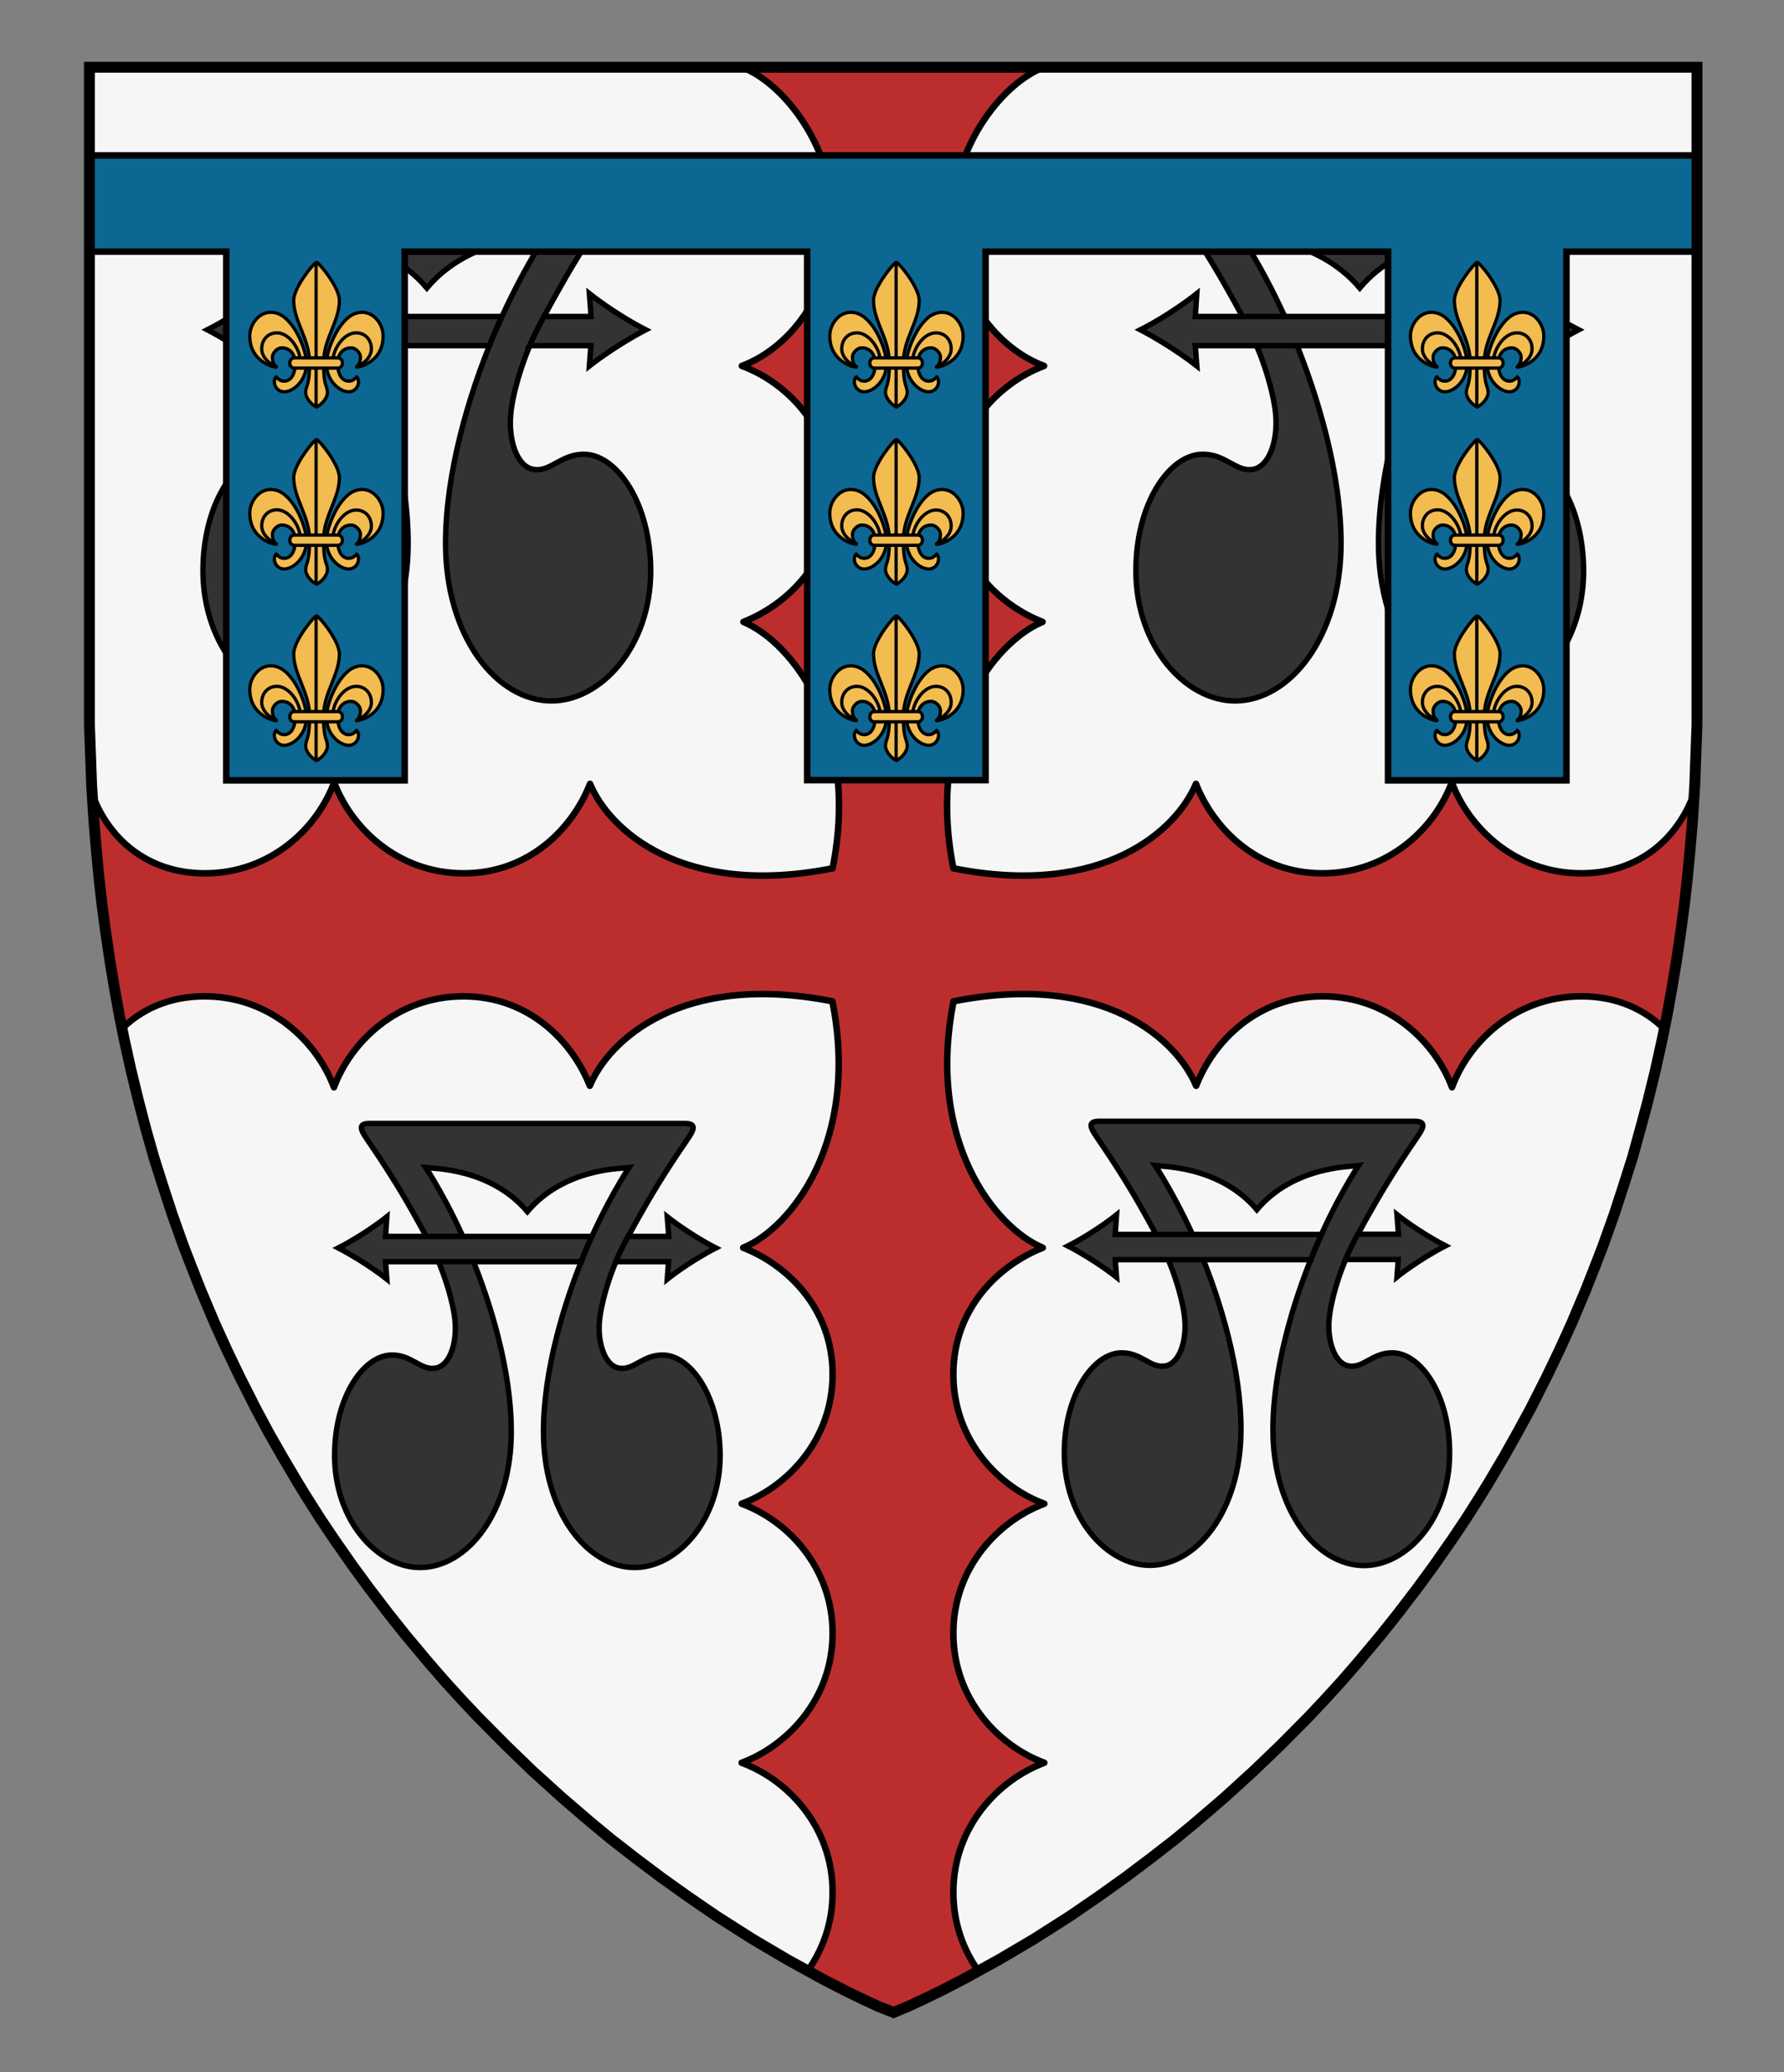
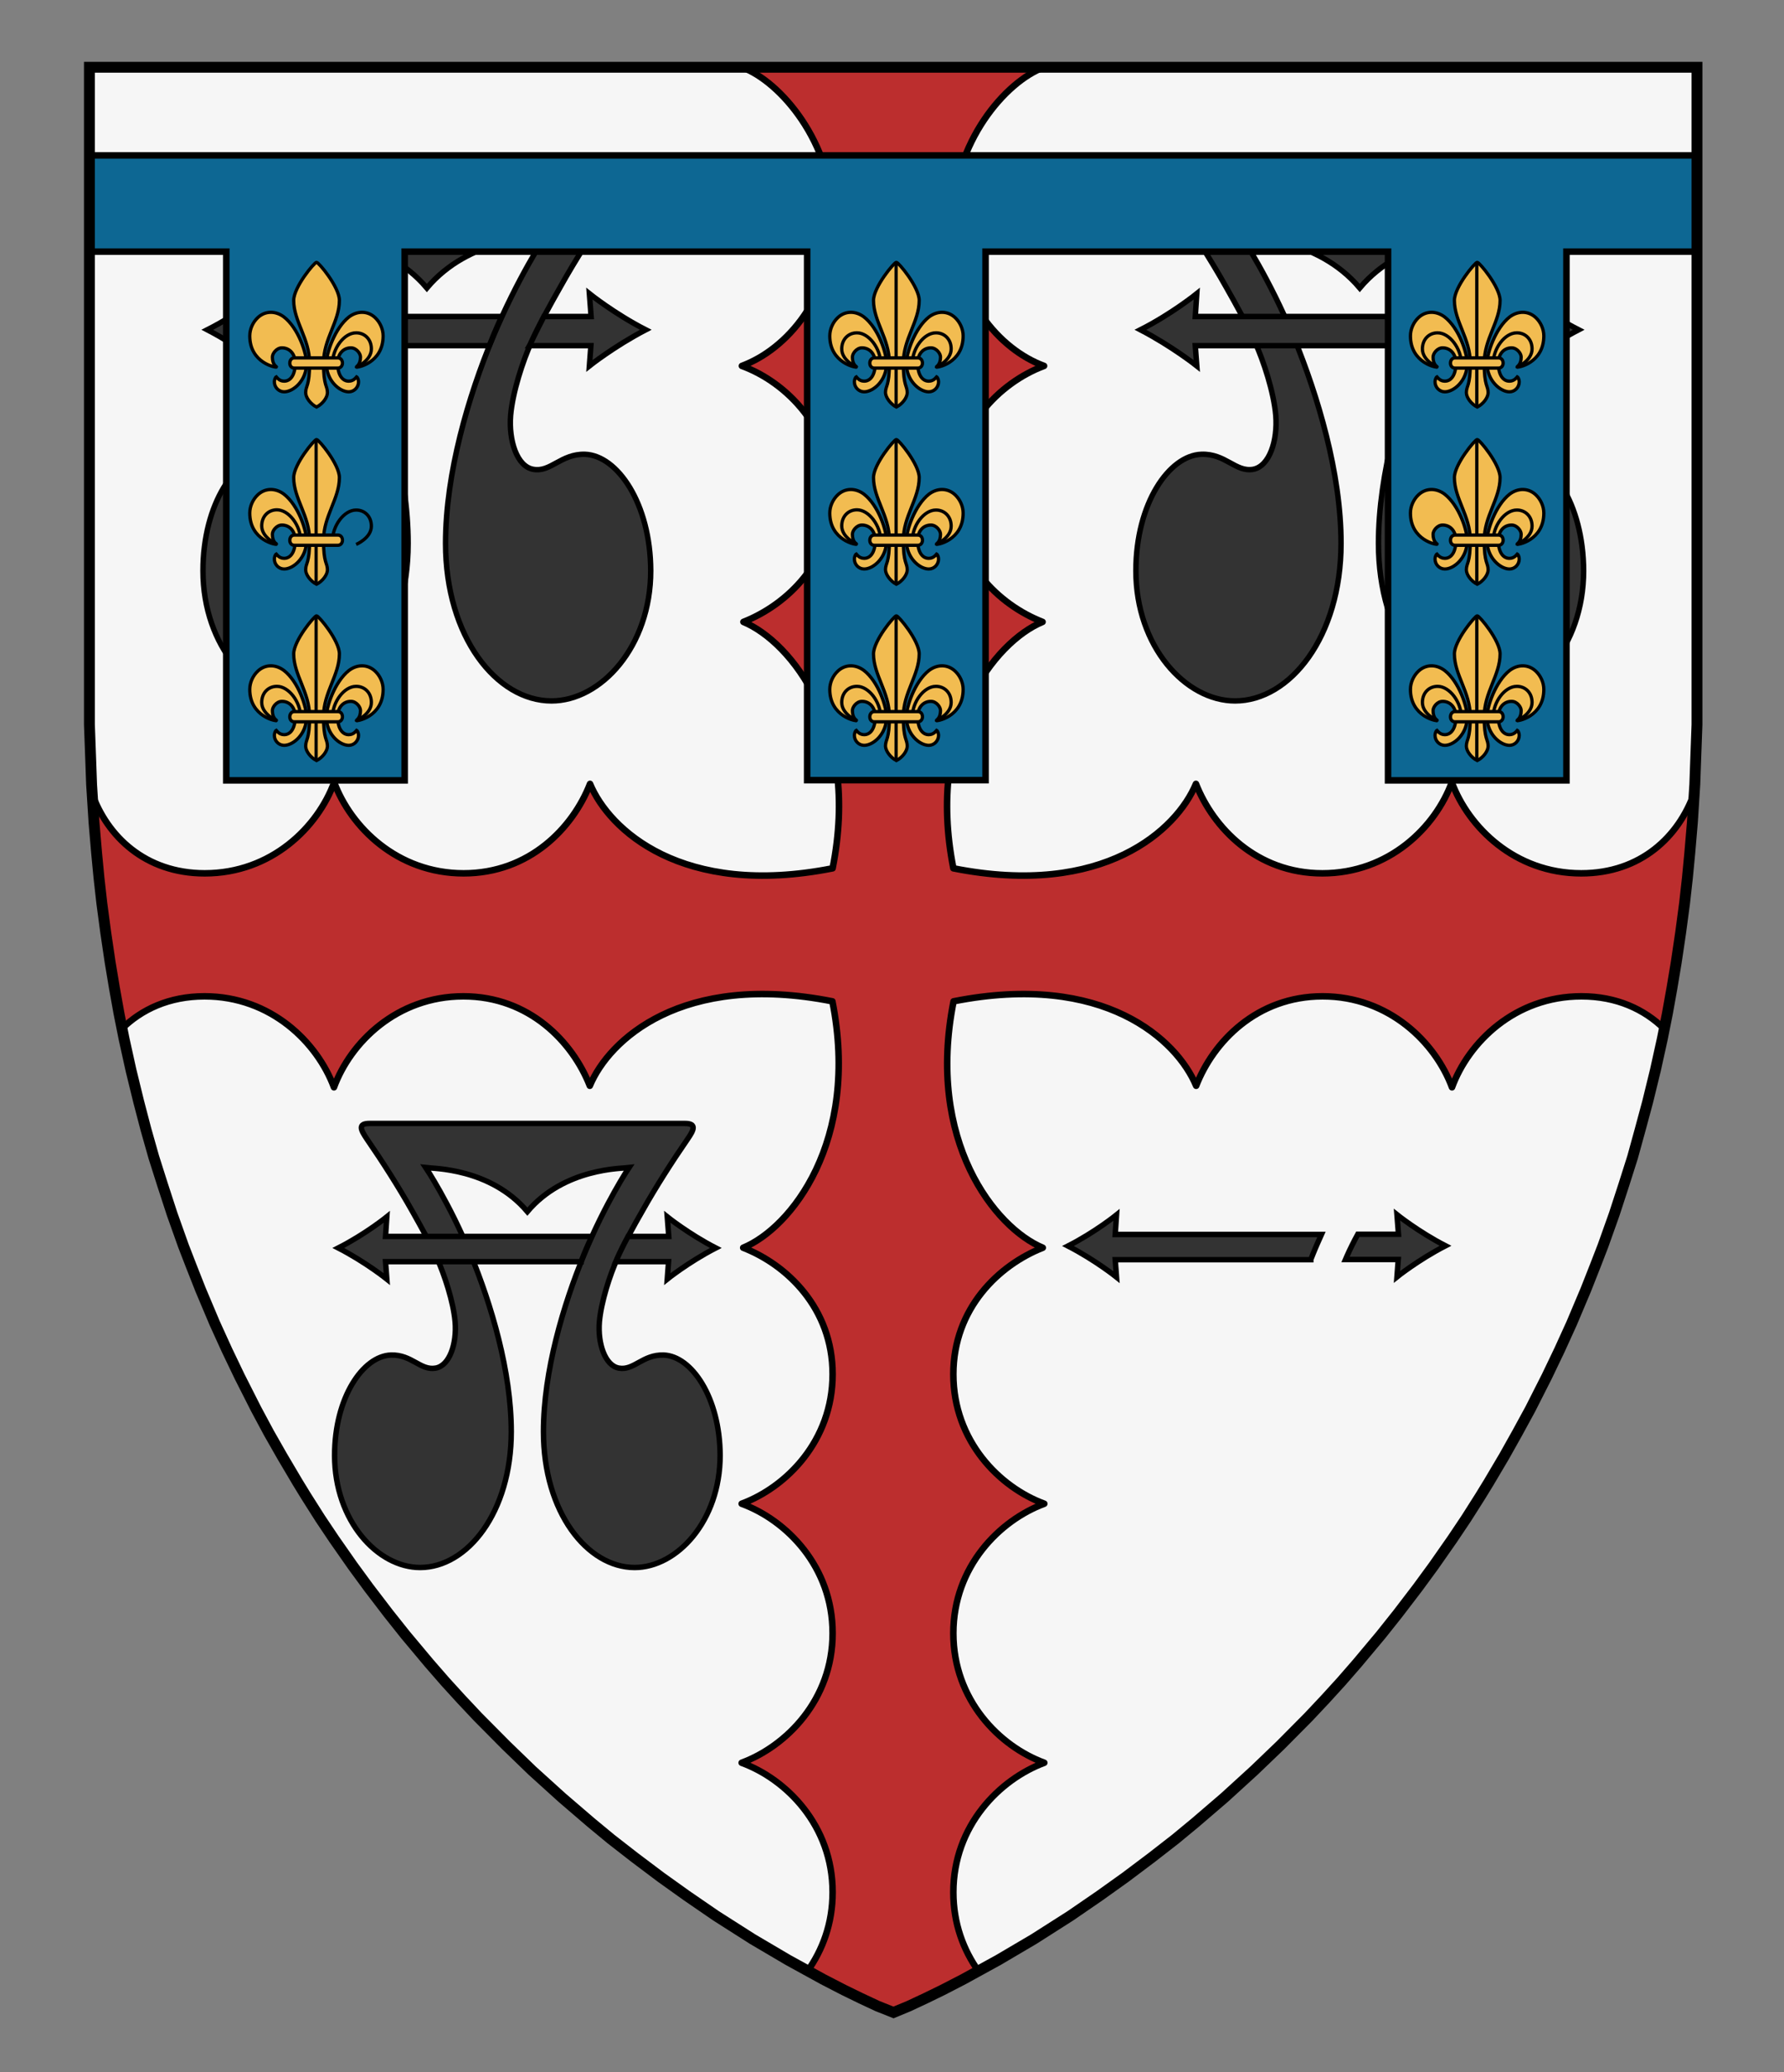
<svg xmlns="http://www.w3.org/2000/svg" xmlns:ns1="http://sodipodi.sourceforge.net/DTD/sodipodi-0.dtd" xmlns:ns2="http://www.inkscape.org/namespaces/inkscape" version="1.1" id="Layer_1" ns1:docname="1a.svg" ns2:version="0.92.2 (5c3e80d, 2017-08-06)" x="0px" y="0px" width="820px" height="952px" viewBox="0 0 820 952" enable-background="new 0 0 820 952" xml:space="preserve">
  <rect x="0" y="0" width="820" height="952" fill="#808080" stroke="none" />
  <ns1:namedview ns2:cy="476" ns2:cx="410" ns2:zoom="0.24789916" showgrid="false" guidetolerance="10" gridtolerance="10" objecttolerance="10" borderopacity="1" pagecolor="#ffffff" bordercolor="#666666" id="namedview15" ns2:current-layer="Layer_1" ns2:window-maximized="0" ns2:window-y="0" ns2:window-x="0" ns2:window-height="480" ns2:window-width="640" ns2:pageshadow="2" ns2:pageopacity="0">
	</ns1:namedview>
  <g id="g817">
    <g id="Layer_1-0" transform="translate(539,-65)">
      <path id="path2" ns2:connector-curvature="0" fill="#F6F6F6" d="M240.7,95.9c0,0,0,270.8,0,286.7    c0,463.8-369.3,606.9-369.3,606.9s-368.7-143.1-368.7-606.9c0-15.9,0-286.7,0-286.7H240.7z" />
    </g>
    <path id="path7" ns2:connector-curvature="0" fill="#BC2E2E" stroke="#000000" stroke-width="3" stroke-linejoin="round" stroke-miterlimit="10" d="   M382.8,100.6c0,36-21.3,59.9-41.8,67.5c20.5,7.5,41.8,28.8,41.8,59.5c0,30.3-21,50.2-41.1,58.1c21.899,9.1,53.8,49,41,113.2   c-69.2,13.699-102.8-17.8-111.5-38.8c-7.8,20.1-27.8,41.1-58.1,41.1c-30.6,0-51.9-21.3-59.5-41.8c-7.5,20.5-28.8,41.8-59.5,41.8   c-27.4,0-44.9-17.1-51.9-36.9l0.9,13.4l1.1,14.1l1.1,11.5l1.3,11.601l1.8,13.5l2,13.5l2,12l2.1,11.699l1.4,7.101   c9.1-9,21.9-15,38.1-15c30.6,0,51.9,21.3,59.5,41.8c7.5-20.5,28.8-41.8,59.5-41.8c30.3,0,50.2,21,58.1,41.1   c8.7-21,42.3-52.5,111.5-38.8c12.7,64.3-19.1,104.2-41,113.2C361.7,581,382.7,601,382.7,631.3c0,30.601-21.3,51.9-41.8,59.5   c20.5,7.5,41.8,28.8,41.8,59.5c0,30.601-21.3,51.9-41.8,59.5c20.5,7.5,41.8,28.8,41.8,59.5c0,14.3-4.601,26.5-11.601,36.3l7.2,4   l9.5,4.9l7.8,3.8l7.7,3.5l7.3,2.9l7-2.9l7.7-3.5l7.8-3.8l9.5-4.9l7.2-4c-7-9.8-11.6-22-11.6-36.3c0-30.6,21.3-51.899,41.8-59.5   c-20.5-7.5-41.8-28.8-41.8-59.5c0-30.6,21.3-51.899,41.8-59.5c-20.5-7.5-41.8-28.8-41.8-59.5c0-30.3,21-50.2,41.1-58.1   c-21.899-9.101-53.8-49-41-113.2c69.2-13.7,102.8,17.8,111.5,38.8c7.8-20.1,27.8-41.1,58.101-41.1c30.6,0,51.899,21.3,59.5,41.8   c7.5-20.5,28.8-41.8,59.5-41.8c16.199,0,29,6,38.1,15l1.4-7.101l2.1-11.699l2-12l2-13.5l1.8-13.5l1.3-11.601l1.101-11.5l1.1-14.1   l0.9-13.4c-7,19.8-24.4,36.9-51.9,36.9c-30.6,0-51.9-21.3-59.5-41.8c-7.5,20.5-28.8,41.8-59.5,41.8c-30.3,0-50.2-21-58.1-41.1   c-8.7,21-42.3,52.5-111.5,38.8c-12.7-64.3,19.1-104.2,41-113.2c-20.101-7.8-41.101-27.8-41.101-58.1c0-30.6,21.3-51.9,41.8-59.5   c-20.5-7.5-41.8-31.5-41.8-67.5c0-35,24-63.2,41.8-69.7H341C358.8,37.4,382.8,65.7,382.8,100.6z" />
    <g id="g17" transform="translate(539,-65)">
      <path id="path9" ns2:connector-curvature="0" fill="#333333" stroke="#000000" stroke-width="2.5" stroke-miterlimit="10" d="    M158.7,273.7c-11.101-0.3-15.8,8.4-23.8,6.9c-7.5-1.3-11.301-13.2-10.4-24.7c0.9-10.8,5.7-25.3,9.5-33.6c4-8.9,8.5-16.9,13.3-25.4    c7.3-13.1,15.8-26.2,24.3-38.5c3.4-4.9,4.9-8.2-1.5-8.2H1.8c-6.3,0-4.8,3.3-1.5,8.2c8.5,12.4,17,25.5,24.3,38.5    c4.801,8.5,9.301,16.5,13.301,25.4c3.8,8.3,8.6,22.8,9.5,33.6c0.899,11.5-2.9,23.3-10.4,24.7c-8.1,1.4-12.7-7.3-23.8-6.9    C-1.6,274.2-16.9,296.2-16.9,327.2C-16.9,362.1,6,387,28.7,387c25.2,0,48.7-29.4,48.7-72.4c0-32.3-10.7-67.8-21.601-94.3    c-11.5-27.8-24.1-46.5-24.1-46.5c3.6,0.5,34.5,0.1,54.3,23.5c19.7-23.4,50.7-23,54.3-23.5c0,0-12.5,18.7-24.1,46.5    c-11,26.5-21.601,62-21.601,94.3c0,43,23.5,72.4,48.7,72.4c22.7,0,45.601-24.9,45.601-59.8C188.8,296.2,173.5,274.2,158.7,273.7    L158.7,273.7z" />
      <path id="path11" ns2:connector-curvature="0" fill="#333333" stroke="#000000" stroke-width="2.5" stroke-miterlimit="10" d="    M161.5,210.4h-21.7c-2,3.9-4,7.8-5.899,11.9c-0.2,0.5-0.4,1-0.7,1.5h28.2l-0.7,9.3c0,0,11.3-9,25.899-16.6    c-14.3-7.3-25.899-16.6-25.899-16.6L161.5,210.4z" />
      <g id="g15">
        <path id="path13" ns2:connector-curvature="0" fill="#333333" stroke="#000000" stroke-width="2.5" stroke-miterlimit="10" d="     M114.7,223.8c0.5-1.2,0.899-2.4,1.399-3.5c1.4-3.5,2.9-6.8,4.301-9.9h-110l0.699-10.5c0,0-11.5,9.3-25.899,16.6     c14.6,7.6,25.899,16.6,25.899,16.6l-0.699-9.3H114.7z" />
      </g>
    </g>
    <g id="g27" transform="translate(539,-65)">
-       <path id="path19" ns2:connector-curvature="0" fill="#333333" stroke="#000000" stroke-width="2.5" stroke-miterlimit="10" d="    M101.4,686.5c-9.601-0.3-13.601,7.2-20.5,6c-6.4-1.1-9.801-11.3-9-21.2c0.8-9.3,4.899-21.8,8.199-29    c3.5-7.7,7.301-14.6,11.5-21.899c6.301-11.2,13.601-22.601,20.9-33.2c2.9-4.2,4.2-7.101-1.3-7.101H-33.7    c-5.5,0-4.2,2.801-1.3,7.101c7.3,10.6,14.6,22,20.9,33.2c4.1,7.3,8,14.199,11.5,21.899C0.6,649.5,4.8,661.9,5.6,671.3    c0.801,9.9-2.5,20.101-9,21.2c-7,1.2-10.899-6.3-20.5-6c-12.8,0.4-25.899,19.4-25.899,46.1c0,30.101,19.8,51.5,39.3,51.5    c21.7,0,41.9-25.3,41.9-62.399c0-27.8-9.2-58.4-18.601-81.2c-10-23.9-20.8-40-20.8-40c3.1,0.4,29.7,0.1,46.7,20.2    c17-20.101,43.6-19.8,46.7-20.2c0,0-10.801,16.1-20.7,40.1C55.3,663.4,46.1,694,46.1,721.8c0,37.101,20.2,62.4,41.9,62.4    c19.5,0,39.3-21.4,39.3-51.5C127.4,705.9,114.2,686.9,101.4,686.5L101.4,686.5z" />
      <path id="path21" ns2:connector-curvature="0" fill="#333333" stroke="#000000" stroke-width="2.5" stroke-miterlimit="10" d="    M103.8,632H85.1c-1.8,3.3-3.5,6.7-5.1,10.3c-0.2,0.4-0.4,0.8-0.6,1.3h24.3l-0.601,8c0,0,9.7-7.8,22.301-14.3    C113.1,631,103.1,623,103.1,623L103.8,632z" />
      <g id="g25">
        <path id="path23" ns2:connector-curvature="0" fill="#333333" stroke="#000000" stroke-width="2.5" stroke-miterlimit="10" d="     M63.5,643.6c0.4-1,0.8-2,1.2-3c1.2-3,2.5-5.8,3.7-8.5H-26.4l0.601-9c0,0-9.9,8-22.3,14.301c12.6,6.5,22.3,14.3,22.3,14.3     l-0.601-8h89.9V643.6z" />
      </g>
    </g>
    <g id="g37" transform="translate(539,-65)">
      <path id="path29" ns2:connector-curvature="0" fill="#333333" stroke="#000000" stroke-width="2.5" stroke-miterlimit="10" d="    M-270.1,273.7c-11.1-0.3-15.8,8.4-23.8,6.9c-7.5-1.3-11.3-13.2-10.4-24.7c0.9-10.8,5.7-25.3,9.5-33.6c4-8.9,8.5-16.9,13.3-25.4    c7.3-13.1,15.8-26.2,24.3-38.5c3.4-4.9,4.9-8.2-1.5-8.2H-427c-6.3,0-4.8,3.3-1.5,8.2c8.5,12.4,17,25.5,24.3,38.5    c4.8,8.5,9.3,16.5,13.3,25.4c3.8,8.3,8.6,22.8,9.5,33.6c0.9,11.5-2.9,23.3-10.4,24.7c-8.1,1.4-12.7-7.3-23.8-6.9    c-14.8,0.5-30.1,22.5-30.1,53.5c0,34.9,22.9,59.8,45.6,59.8c25.2,0,48.7-29.4,48.7-72.4c0-32.3-10.7-67.8-21.6-94.3    c-11.5-27.8-24.1-46.5-24.1-46.5c3.6,0.5,34.5,0.1,54.3,23.5c19.7-23.4,50.7-23,54.3-23.5c0,0-12.5,18.7-24.1,46.5    c-11,26.5-21.6,62-21.6,94.3c0,43,23.5,72.4,48.7,72.4c22.7,0,45.6-24.9,45.6-59.8C-240,296.2-255.3,274.2-270.1,273.7    L-270.1,273.7z" />
      <path id="path31" ns2:connector-curvature="0" fill="#333333" stroke="#000000" stroke-width="2.5" stroke-miterlimit="10" d="    M-267.3,210.4H-289c-2,3.9-4,7.8-5.9,11.9c-0.2,0.5-0.4,1-0.7,1.5h28.2l-0.7,9.3c0,0,11.3-9,25.9-16.6    c-14.3-7.3-25.9-16.6-25.9-16.6L-267.3,210.4z" />
      <g id="g35">
        <path id="path33" ns2:connector-curvature="0" fill="#333333" stroke="#000000" stroke-width="2.5" stroke-miterlimit="10" d="     M-314.1,223.8c0.5-1.2,0.9-2.4,1.4-3.5c1.4-3.5,2.9-6.8,4.3-9.9h-110.1l0.7-10.5c0,0-11.5,9.3-25.9,16.6     c14.6,7.6,25.9,16.6,25.9,16.6l-0.7-9.3H-314.1z" />
      </g>
    </g>
    <g id="g47" transform="translate(539,-65)">
      <path id="path39" ns2:connector-curvature="0" fill="#333333" stroke="#000000" stroke-width="2.5" stroke-miterlimit="10" d="    M-234,687.5c-9.6-0.3-13.6,7.2-20.5,6c-6.4-1.1-9.8-11.3-9-21.2c0.8-9.3,4.9-21.8,8.2-29c3.5-7.7,7.3-14.6,11.5-21.899    c6.3-11.2,13.6-22.601,20.899-33.2c2.9-4.2,4.2-7.101-1.3-7.101h-144.9c-5.5,0-4.2,2.801-1.3,7.101c7.3,10.6,14.6,22,20.9,33.2    c4.1,7.3,8,14.199,11.5,21.899c3.2,7.2,7.4,19.601,8.2,29c0.8,9.9-2.5,20.101-9,21.2c-7,1.2-10.9-6.3-20.5-6    c-12.8,0.4-25.9,19.4-25.9,46.1c0,30.101,19.8,51.5,39.3,51.5c21.7,0,41.9-25.3,41.9-62.399c0-27.8-9.2-58.4-18.6-81.2    c-9.9-24-20.7-40.1-20.7-40.1c3.1,0.399,29.7,0.1,46.7,20.199c17-20.1,43.6-19.8,46.7-20.199c0,0-10.8,16.1-20.7,40.1    c-9.4,22.8-18.6,53.4-18.6,81.2c0,37.1,20.2,62.399,41.9,62.399c19.5,0,39.3-21.399,39.3-51.5C-208.1,706.9-221.2,687.9-234,687.5    z" />
      <path id="path41" ns2:connector-curvature="0" fill="#333333" stroke="#000000" stroke-width="2.5" stroke-miterlimit="10" d="    M-231.6,633h-18.7c-1.8,3.3-3.5,6.7-5.1,10.3c-0.2,0.4-0.4,0.8-0.6,1.3h24.3l-0.6,8c0,0,9.7-7.8,22.3-14.3    c-12.3-6.3-22.3-14.3-22.3-14.3L-231.6,633z" />
      <g id="g45">
        <path id="path43" ns2:connector-curvature="0" fill="#333333" stroke="#000000" stroke-width="2.5" stroke-miterlimit="10" d="     M-271.9,644.5c0.4-1,0.8-2,1.2-3c1.2-3,2.5-5.8,3.7-8.5h-94.8l0.6-9c0,0-9.9,8-22.3,14.3c12.6,6.5,22.3,14.3,22.3,14.3l-0.6-8     h89.9V644.5z" />
      </g>
    </g>
    <polygon id="polygon49" fill="#0D6793" stroke="#000000" stroke-width="3" stroke-miterlimit="10" points="638,115.6 638,358.5    720,358.5 720,115.6 780,115.6 780,71.4 41.1,71.4 41.1,115.6 104,115.6 104,358.5 186,358.5 186,115.6 371,115.6 371,358.4    453,358.4 453,115.6  " />
    <g id="g125" transform="translate(539,-65)">
      <polygon id="polygon123" fill="none" stroke="#000000" stroke-width="5" stroke-miterlimit="10" points="-9.6,918.3 1.2,909.9     10.4,902.3 23.8,890.8 37.4,878.4 49.5,866.8 62.4,853.8 70.3,845.4 77.5,837.5 84.9,829 95.7,816.1 103.5,806.3 112.6,794.4     120,784.3 128.6,772 134.9,762.6 141.5,752.2 145.3,746 152.4,734 158.4,723.3 164.4,712.3 172,697.3 177.8,685.2 183.4,672.9     189.9,657.5 194.2,646.6 197.8,637.3 203,622.7 207.4,609.2 211.4,596.6 214.9,583.9 218.3,571.3 221.9,556.6 225.1,542.1     227.4,530.6 229.5,518.9 231.5,506.9 233.5,493.4 235.3,479.9 236.6,468.3 237.7,456.8 238.9,442.7 240,425.4 240.4,414.2     241,397.9 241,95.9 -497.9,95.9 -497.9,397.9 -497.3,414.2 -496.9,425.4 -495.8,442.7 -494.6,456.8 -493.5,468.3 -492.2,479.9     -490.4,493.4 -488.4,506.9 -486.4,518.9 -484.3,530.6 -482,542.1 -478.8,556.6 -475.2,571.3 -471.9,583.9 -468.3,596.6     -464.3,609.2 -459.9,622.7 -454.7,637.3 -451.1,646.6 -446.8,657.5 -440.3,672.9 -434.7,685.2 -428.9,697.3 -421.3,712.3     -415.4,723.3 -409.3,734 -402.2,746 -398.4,752.2 -391.8,762.6 -385.5,772 -376.9,784.3 -369.5,794.4 -360.4,806.3 -352.6,816.1     -341.8,829 -334.4,837.5 -327.2,845.4 -319.3,853.8 -306.4,866.8 -294.4,878.4 -280.7,890.8 -267.3,902.3 -258.1,909.9     -247.3,918.3 -235.2,927.4 -223.3,935.9 -209.9,945.1 -193.1,955.8 -176.8,965.4 -160.6,974.3 -151.1,979.2 -143.3,983     -135.6,986.6 -128.3,989.5 -121.3,986.6 -113.6,983 -105.8,979.2 -96.3,974.3 -80.1,965.4 -63.8,955.8 -47,945.1 -33.6,935.9     -21.7,927.4   " />
    </g>
    <g id="g9735" transform="translate(-400,466)">
      <g id="g2847">
        <g id="g2849">
          <path id="path2851" ns2:connector-curvature="0" fill="#F2BC51" stroke="#000000" stroke-width="1.5" stroke-miterlimit="10" d="      M812-279c2.8-1.4,5-4.4,5-6.6c0-3.4-1.8-2.8-1.8-13.6c0-11.2,7.3-19,7.3-28.8c0-6.1-9.5-17.5-10.5-17.5s-10.5,11.4-10.5,17.5      c0,9.7,7.3,17.5,7.3,28.8c0,10.8-1.8,10.3-1.8,13.6C807.1-283.4,809.3-280.4,812-279z" />
          <g id="g2853">
            <g id="g2855">
              <path id="path2857" ns2:connector-curvature="0" fill="#F2BC51" stroke="#000000" stroke-width="1.5" stroke-miterlimit="10" d="        M807.5-299.1c0-4.5-3.7-16.1-10.4-21.3c-4-3-8.8-2.8-12.1,0.4c-2.1,2-3.6,5.1-3.6,8.3c0,12.6,12.3,14.7,12.3,14.3        c0-0.3-1.9-0.9-1.9-4.6c0-1.6,1.9-4.2,4.4-4.2c3.3,0,6.1,2.5,6.1,7.1c0,5.4-2.2,8.2-5.1,8.2c-2.3,0-3.4-1.8-3.601-2        c-0.399,0.2-0.899,1.3-0.899,2.3c0,2.5,2,4.6,4.5,4.6C801.4-286,807.5-291.1,807.5-299.1L807.5-299.1z" />
            </g>
          </g>
          <path id="path2859" ns2:connector-curvature="0" fill="#F2BC51" stroke="#000000" stroke-width="1.5" stroke-miterlimit="10" d="      M826.9-286c2.5,0,4.5-2.1,4.5-4.6c0-1-0.5-2.1-0.9-2.3c-0.2,0.2-1.3,2-3.6,2c-2.9,0-5.101-2.8-5.101-8.2      c0-4.5,2.7-7.1,6.101-7.1c2.5,0,4.399,2.6,4.399,4.2c0,3.6-1.899,4.3-1.899,4.6c0,0.4,12.3-1.6,12.3-14.3      c0-3.2-1.5-6.3-3.601-8.3c-3.3-3.2-8.1-3.4-12.1-0.4c-6.6,5.2-10.4,16.8-10.4,21.3C816.6-291.1,822.7-286,826.9-286z" />
          <g id="g2861">
            <g id="g2863">
              <path id="path2865" ns2:connector-curvature="0" fill="none" stroke="#000000" stroke-width="1.5" stroke-miterlimit="10" d="        M804.8-298.8c0-7.2-5.5-14.3-10.899-14.3c-3.9,0-7,2.9-7,7.4c0,5.5,7,8.4,7,8.4" />
            </g>
            <g id="g2867">
              <path id="path2869" ns2:connector-curvature="0" fill="none" stroke="#000000" stroke-width="1.5" stroke-miterlimit="10" d="        M830.2-297.3c0,0,7-2.9,7-8.4c0-4.5-3.101-7.4-7-7.4c-5.5,0-10.9,7.1-10.9,14.3" />
            </g>
          </g>
          <g id="g2871">
            <g id="g2873">
              <g id="g2875">
                <path id="path2877" ns2:connector-curvature="0" fill="none" stroke="#000000" stroke-width="1.5" stroke-miterlimit="10" d="         M826.5-292.8" />
              </g>
              <line id="line2879" fill="none" stroke="#000000" stroke-width="1.5" stroke-miterlimit="10" x1="811.9" y1="-345.1" x2="811.9" y2="-279.1" />
            </g>
          </g>
          <g id="g2881">
            <g id="g2883">
              <path id="path2885" ns2:connector-curvature="0" fill="#F2BC51" stroke="#000000" stroke-width="1.5" stroke-miterlimit="10" d="        M821.9-301.6h-20c-1.301,0-2.101,1.1-2.101,2.4c0,1.3,0.8,2.3,2.101,2.3h20c1.3,0,2.1-1.1,2.1-2.3        C824-300.5,823.2-301.6,821.9-301.6z" />
            </g>
          </g>
        </g>
        <g id="g2887">
          <path id="path2889" ns2:connector-curvature="0" fill="#F2BC51" stroke="#000000" stroke-width="1.5" stroke-miterlimit="10" d="      M812-197.6c2.8-1.4,5-4.4,5-6.6c0-3.4-1.8-2.8-1.8-13.6c0-11.2,7.3-19,7.3-28.8c0-6.1-9.5-17.5-10.5-17.5s-10.5,11.4-10.5,17.5      c0,9.7,7.3,17.5,7.3,28.8c0,10.8-1.8,10.3-1.8,13.6C807.1-202,809.3-199,812-197.6L812-197.6z" />
          <g id="g2891">
            <g id="g2893">
              <path id="path2895" ns2:connector-curvature="0" fill="#F2BC51" stroke="#000000" stroke-width="1.5" stroke-miterlimit="10" d="        M807.5-217.7c0-4.5-3.7-16.1-10.4-21.3c-4-3-8.8-2.8-12.1,0.4c-2.1,2-3.6,5.1-3.6,8.3c0,12.6,12.3,14.7,12.3,14.3        c0-0.3-1.9-0.9-1.9-4.6c0-1.6,1.9-4.2,4.4-4.2c3.3,0,6.1,2.5,6.1,7.1c0,5.4-2.2,8.2-5.1,8.2c-2.3,0-3.4-1.8-3.601-2        c-0.399,0.2-0.899,1.3-0.899,2.3c0,2.5,2,4.6,4.5,4.6C801.4-204.6,807.5-209.7,807.5-217.7z" />
            </g>
          </g>
          <path id="path2897" ns2:connector-curvature="0" fill="#F2BC51" stroke="#000000" stroke-width="1.5" stroke-miterlimit="10" d="      M826.9-204.6c2.5,0,4.5-2.1,4.5-4.6c0-1-0.5-2.1-0.9-2.3c-0.2,0.2-1.3,2-3.6,2c-2.9,0-5.101-2.8-5.101-8.2      c0-4.5,2.7-7.1,6.101-7.1c2.5,0,4.399,2.6,4.399,4.2c0,3.6-1.899,4.3-1.899,4.6c0,0.4,12.3-1.6,12.3-14.3      c0-3.2-1.5-6.3-3.601-8.3c-3.3-3.2-8.1-3.4-12.1-0.4c-6.6,5.2-10.4,16.8-10.4,21.3C816.6-209.7,822.7-204.6,826.9-204.6z" />
          <g id="g2899">
            <g id="g2901">
              <path id="path2903" ns2:connector-curvature="0" fill="none" stroke="#000000" stroke-width="1.5" stroke-miterlimit="10" d="        M804.8-217.5c0-7.2-5.5-14.3-10.899-14.3c-3.9,0-7,2.9-7,7.4c0,5.5,7,8.4,7,8.4" />
            </g>
            <g id="g2905">
              <path id="path2907" ns2:connector-curvature="0" fill="none" stroke="#000000" stroke-width="1.5" stroke-miterlimit="10" d="        M830.2-215.9c0,0,7-2.9,7-8.4c0-4.5-3.101-7.4-7-7.4c-5.5,0-10.9,7.1-10.9,14.3" />
            </g>
          </g>
          <g id="g2909">
            <g id="g2911">
              <g id="g2913">
                <path id="path2915" ns2:connector-curvature="0" fill="none" stroke="#000000" stroke-width="1.5" stroke-miterlimit="10" d="         M826.5-211.5" />
              </g>
              <line id="line2917" fill="none" stroke="#000000" stroke-width="1.5" stroke-miterlimit="10" x1="811.9" y1="-263.7" x2="811.9" y2="-197.8" />
            </g>
          </g>
          <g id="g2919">
            <g id="g2921">
              <path id="path2923" ns2:connector-curvature="0" fill="#F2BC51" stroke="#000000" stroke-width="1.5" stroke-miterlimit="10" d="        M821.9-220.2h-20c-1.301,0-2.101,1.1-2.101,2.4c0,1.3,0.8,2.3,2.101,2.3h20c1.3,0,2.1-1.1,2.1-2.3        C824-219.2,823.2-220.2,821.9-220.2z" />
            </g>
          </g>
        </g>
        <g id="g2925">
          <path id="path2927" ns2:connector-curvature="0" fill="#F2BC51" stroke="#000000" stroke-width="1.5" stroke-miterlimit="10" d="      M812-116.6c2.8-1.4,5-4.4,5-6.6c0-3.4-1.8-2.8-1.8-13.6c0-11.2,7.3-19,7.3-28.8c0-6.1-9.5-17.5-10.5-17.5s-10.5,11.4-10.5,17.5      c0,9.7,7.3,17.5,7.3,28.8c0,10.8-1.8,10.3-1.8,13.6C807.1-121,809.3-118,812-116.6z" />
          <g id="g2929">
            <g id="g2931">
              <path id="path2933" ns2:connector-curvature="0" fill="#F2BC51" stroke="#000000" stroke-width="1.5" stroke-miterlimit="10" d="        M807.5-136.7c0-4.5-3.7-16.1-10.4-21.3c-4-3-8.8-2.8-12.1,0.4c-2.1,2-3.6,5.1-3.6,8.3c0,12.6,12.3,14.7,12.3,14.3        c0-0.3-1.9-0.9-1.9-4.6c0-1.6,1.9-4.2,4.4-4.2c3.3,0,6.1,2.5,6.1,7.1c0,5.4-2.2,8.2-5.1,8.2c-2.3,0-3.4-1.8-3.601-2        c-0.399,0.2-0.899,1.3-0.899,2.3c0,2.5,2,4.6,4.5,4.6C801.4-123.6,807.5-128.7,807.5-136.7z" />
            </g>
          </g>
          <path id="path2935" ns2:connector-curvature="0" fill="#F2BC51" stroke="#000000" stroke-width="1.5" stroke-miterlimit="10" d="      M826.9-123.6c2.5,0,4.5-2.1,4.5-4.6c0-1-0.5-2.1-0.9-2.3c-0.2,0.2-1.3,2-3.6,2c-2.9,0-5.101-2.8-5.101-8.2      c0-4.5,2.7-7.1,6.101-7.1c2.5,0,4.399,2.6,4.399,4.2c0,3.6-1.899,4.3-1.899,4.6c0,0.4,12.3-1.6,12.3-14.3      c0-3.2-1.5-6.3-3.601-8.3c-3.3-3.2-8.1-3.4-12.1-0.4c-6.6,5.2-10.4,16.8-10.4,21.3C816.6-128.7,822.7-123.6,826.9-123.6z" />
          <g id="g2937">
            <g id="g2939">
              <path id="path2941" ns2:connector-curvature="0" fill="none" stroke="#000000" stroke-width="1.5" stroke-miterlimit="10" d="        M804.8-136.4c0-7.2-5.5-14.3-10.899-14.3c-3.9,0-7,2.9-7,7.4c0,5.5,7,8.4,7,8.4" />
            </g>
            <g id="g2943">
              <path id="path2945" ns2:connector-curvature="0" fill="none" stroke="#000000" stroke-width="1.5" stroke-miterlimit="10" d="        M830.2-134.9c0,0,7-2.9,7-8.4c0-4.5-3.101-7.4-7-7.4c-5.5,0-10.9,7.1-10.9,14.3" />
            </g>
          </g>
          <g id="g2947">
            <g id="g2949">
              <g id="g2951">
                <path id="path2953" ns2:connector-curvature="0" fill="none" stroke="#000000" stroke-width="1.5" stroke-miterlimit="10" d="         M826.5-130.4" />
              </g>
              <line id="line2955" fill="none" stroke="#000000" stroke-width="1.5" stroke-miterlimit="10" x1="811.9" y1="-182.7" x2="811.9" y2="-116.7" />
            </g>
          </g>
          <g id="g2957">
            <g id="g2959">
              <path id="path2961" ns2:connector-curvature="0" fill="#F2BC51" stroke="#000000" stroke-width="1.5" stroke-miterlimit="10" d="        M821.9-139.1h-20c-1.301,0-2.101,1.1-2.101,2.4c0,1.3,0.8,2.3,2.101,2.3h20c1.3,0,2.1-1.1,2.1-2.3        C824-138.1,823.2-139.1,821.9-139.1z" />
            </g>
          </g>
        </g>
      </g>
      <g id="g2963">
        <g id="g2965">
          <path id="path2967" ns2:connector-curvature="0" fill="#F2BC51" stroke="#000000" stroke-width="1.5" stroke-miterlimit="10" d="      M1079-279c2.8-1.4,5-4.4,5-6.6c0-3.4-1.8-2.8-1.8-13.6c0-11.2,7.3-19,7.3-28.8c0-6.1-9.5-17.5-10.5-17.5s-10.5,11.4-10.5,17.5      c0,9.7,7.3,17.5,7.3,28.8c0,10.8-1.8,10.3-1.8,13.6C1074-283.4,1076.2-280.4,1079-279z" />
          <g id="g2969">
            <g id="g2971">
              <path id="path2973" ns2:connector-curvature="0" fill="#F2BC51" stroke="#000000" stroke-width="1.5" stroke-miterlimit="10" d="        M1074.4-299.1c0-4.5-3.7-16.1-10.4-21.3c-4-3-8.8-2.8-12.1,0.4c-2.101,2-3.601,5.1-3.601,8.3c0,12.6,12.3,14.7,12.3,14.3        c0-0.3-1.899-0.9-1.899-4.6c0-1.6,1.899-4.2,4.399-4.2c3.301,0,6.101,2.5,6.101,7.1c0,5.4-2.2,8.2-5.101,8.2        c-2.3,0-3.399-1.8-3.6-2c-0.4,0.2-0.9,1.3-0.9,2.3c0,2.5,2,4.6,4.5,4.6C1068.3-286,1074.4-291.1,1074.4-299.1L1074.4-299.1z" />
            </g>
          </g>
          <path id="path2975" ns2:connector-curvature="0" fill="#F2BC51" stroke="#000000" stroke-width="1.5" stroke-miterlimit="10" d="      M1093.8-286c2.5,0,4.5-2.1,4.5-4.6c0-1-0.5-2.1-0.899-2.3c-0.2,0.2-1.301,2-3.601,2c-2.899,0-5.1-2.8-5.1-8.2      c0-4.5,2.7-7.1,6.1-7.1c2.5,0,4.4,2.6,4.4,4.2c0,3.6-1.9,4.3-1.9,4.6c0,0.4,12.3-1.6,12.3-14.3c0-3.2-1.5-6.3-3.6-8.3      c-3.3-3.2-8.1-3.4-12.1-0.4c-6.601,5.2-10.4,16.8-10.4,21.3C1083.5-291.1,1089.7-286,1093.8-286L1093.8-286z" />
          <g id="g2977">
            <g id="g2979">
              <path id="path2981" ns2:connector-curvature="0" fill="none" stroke="#000000" stroke-width="1.5" stroke-miterlimit="10" d="        M1071.7-298.8c0-7.2-5.5-14.3-10.9-14.3c-3.899,0-7,2.9-7,7.4c0,5.5,7,8.4,7,8.4" />
            </g>
            <g id="g2983">
              <path id="path2985" ns2:connector-curvature="0" fill="none" stroke="#000000" stroke-width="1.5" stroke-miterlimit="10" d="        M1097.2-297.3c0,0,7-2.9,7-8.4c0-4.5-3.101-7.4-7-7.4c-5.5,0-10.9,7.1-10.9,14.3" />
            </g>
          </g>
          <g id="g2987">
            <g id="g2989">
              <g id="g2991">
                <path id="path2993" ns2:connector-curvature="0" fill="none" stroke="#000000" stroke-width="1.5" stroke-miterlimit="10" d="         M1093.4-292.8" />
              </g>
              <line id="line2995" fill="none" stroke="#000000" stroke-width="1.5" stroke-miterlimit="10" x1="1078.8" y1="-345.1" x2="1078.8" y2="-279.1" />
            </g>
          </g>
          <g id="g2997">
            <g id="g2999">
              <path id="path3001" ns2:connector-curvature="0" fill="#F2BC51" stroke="#000000" stroke-width="1.5" stroke-miterlimit="10" d="        M1088.8-301.6h-20c-1.3,0-2.1,1.1-2.1,2.4c0,1.3,0.8,2.3,2.1,2.3h20c1.3,0,2.101-1.1,2.101-2.3        C1090.9-300.5,1090.1-301.6,1088.8-301.6z" />
            </g>
          </g>
        </g>
        <g id="g3003">
          <path id="path3005" ns2:connector-curvature="0" fill="#F2BC51" stroke="#000000" stroke-width="1.5" stroke-miterlimit="10" d="      M1079-197.6c2.8-1.4,5-4.4,5-6.6c0-3.4-1.8-2.8-1.8-13.6c0-11.2,7.3-19,7.3-28.8c0-6.1-9.5-17.5-10.5-17.5s-10.5,11.4-10.5,17.5      c0,9.7,7.3,17.5,7.3,28.8c0,10.8-1.8,10.3-1.8,13.6C1074-202,1076.2-199,1079-197.6L1079-197.6z" />
          <g id="g3007">
            <g id="g3009">
              <path id="path3011" ns2:connector-curvature="0" fill="#F2BC51" stroke="#000000" stroke-width="1.5" stroke-miterlimit="10" d="        M1074.4-217.7c0-4.5-3.7-16.1-10.4-21.3c-4-3-8.8-2.8-12.1,0.4c-2.101,2-3.601,5.1-3.601,8.3c0,12.6,12.3,14.7,12.3,14.3        c0-0.3-1.899-0.9-1.899-4.6c0-1.6,1.899-4.2,4.399-4.2c3.301,0,6.101,2.5,6.101,7.1c0,5.4-2.2,8.2-5.101,8.2        c-2.3,0-3.399-1.8-3.6-2c-0.4,0.2-0.9,1.3-0.9,2.3c0,2.5,2,4.6,4.5,4.6C1068.3-204.6,1074.4-209.7,1074.4-217.7L1074.4-217.7z        " />
            </g>
          </g>
          <path id="path3013" ns2:connector-curvature="0" fill="#F2BC51" stroke="#000000" stroke-width="1.5" stroke-miterlimit="10" d="      M1093.8-204.6c2.5,0,4.5-2.1,4.5-4.6c0-1-0.5-2.1-0.899-2.3c-0.2,0.2-1.301,2-3.601,2c-2.899,0-5.1-2.8-5.1-8.2      c0-4.5,2.7-7.1,6.1-7.1c2.5,0,4.4,2.6,4.4,4.2c0,3.6-1.9,4.3-1.9,4.6c0,0.4,12.3-1.6,12.3-14.3c0-3.2-1.5-6.3-3.6-8.3      c-3.3-3.2-8.1-3.4-12.1-0.4c-6.601,5.2-10.4,16.8-10.4,21.3C1083.5-209.7,1089.7-204.6,1093.8-204.6L1093.8-204.6z" />
          <g id="g3015">
            <g id="g3017">
-               <path id="path3019" ns2:connector-curvature="0" fill="none" stroke="#000000" stroke-width="1.5" stroke-miterlimit="10" d="        M1071.7-217.5c0-7.2-5.5-14.3-10.9-14.3c-3.899,0-7,2.9-7,7.4c0,5.5,7,8.4,7,8.4" />
-             </g>
+               </g>
            <g id="g3021">
              <path id="path3023" ns2:connector-curvature="0" fill="none" stroke="#000000" stroke-width="1.5" stroke-miterlimit="10" d="        M1097.2-215.9c0,0,7-2.9,7-8.4c0-4.5-3.101-7.4-7-7.4c-5.5,0-10.9,7.1-10.9,14.3" />
            </g>
          </g>
          <g id="g3025">
            <g id="g3027">
              <g id="g3029">
                <path id="path3031" ns2:connector-curvature="0" fill="none" stroke="#000000" stroke-width="1.5" stroke-miterlimit="10" d="         M1093.4-211.5" />
              </g>
              <line id="line3033" fill="none" stroke="#000000" stroke-width="1.5" stroke-miterlimit="10" x1="1078.8" y1="-263.7" x2="1078.8" y2="-197.8" />
            </g>
          </g>
          <g id="g3035">
            <g id="g3037">
              <path id="path3039" ns2:connector-curvature="0" fill="#F2BC51" stroke="#000000" stroke-width="1.5" stroke-miterlimit="10" d="        M1088.8-220.2h-20c-1.3,0-2.1,1.1-2.1,2.4c0,1.3,0.8,2.3,2.1,2.3h20c1.3,0,2.101-1.1,2.101-2.3        C1090.9-219.2,1090.1-220.2,1088.8-220.2z" />
            </g>
          </g>
        </g>
        <g id="g3041">
          <path id="path3043" ns2:connector-curvature="0" fill="#F2BC51" stroke="#000000" stroke-width="1.5" stroke-miterlimit="10" d="      M1079-116.6c2.8-1.4,5-4.4,5-6.6c0-3.4-1.8-2.8-1.8-13.6c0-11.2,7.3-19,7.3-28.8c0-6.1-9.5-17.5-10.5-17.5s-10.5,11.4-10.5,17.5      c0,9.7,7.3,17.5,7.3,28.8c0,10.8-1.8,10.3-1.8,13.6C1074-121,1076.2-118,1079-116.6z" />
          <g id="g3045">
            <g id="g3047">
              <path id="path3049" ns2:connector-curvature="0" fill="#F2BC51" stroke="#000000" stroke-width="1.5" stroke-miterlimit="10" d="        M1074.4-136.7c0-4.5-3.7-16.1-10.4-21.3c-4-3-8.8-2.8-12.1,0.4c-2.101,2-3.601,5.1-3.601,8.3c0,12.6,12.3,14.7,12.3,14.3        c0-0.3-1.899-0.9-1.899-4.6c0-1.6,1.899-4.2,4.399-4.2c3.301,0,6.101,2.5,6.101,7.1c0,5.4-2.2,8.2-5.101,8.2        c-2.3,0-3.399-1.8-3.6-2c-0.4,0.2-0.9,1.3-0.9,2.3c0,2.5,2,4.6,4.5,4.6C1068.3-123.6,1074.4-128.7,1074.4-136.7L1074.4-136.7z        " />
            </g>
          </g>
          <path id="path3051" ns2:connector-curvature="0" fill="#F2BC51" stroke="#000000" stroke-width="1.5" stroke-miterlimit="10" d="      M1093.8-123.6c2.5,0,4.5-2.1,4.5-4.6c0-1-0.5-2.1-0.899-2.3c-0.2,0.2-1.301,2-3.601,2c-2.899,0-5.1-2.8-5.1-8.2      c0-4.5,2.7-7.1,6.1-7.1c2.5,0,4.4,2.6,4.4,4.2c0,3.6-1.9,4.3-1.9,4.6c0,0.4,12.3-1.6,12.3-14.3c0-3.2-1.5-6.3-3.6-8.3      c-3.3-3.2-8.1-3.4-12.1-0.4c-6.601,5.2-10.4,16.8-10.4,21.3C1083.5-128.7,1089.7-123.6,1093.8-123.6L1093.8-123.6z" />
          <g id="g3053">
            <g id="g3055">
              <path id="path3057" ns2:connector-curvature="0" fill="none" stroke="#000000" stroke-width="1.5" stroke-miterlimit="10" d="        M1071.7-136.4c0-7.2-5.5-14.3-10.9-14.3c-3.899,0-7,2.9-7,7.4c0,5.5,7,8.4,7,8.4" />
            </g>
            <g id="g3059">
              <path id="path3061" ns2:connector-curvature="0" fill="none" stroke="#000000" stroke-width="1.5" stroke-miterlimit="10" d="        M1097.2-134.9c0,0,7-2.9,7-8.4c0-4.5-3.101-7.4-7-7.4c-5.5,0-10.9,7.1-10.9,14.3" />
            </g>
          </g>
          <g id="g3063">
            <g id="g3065">
              <g id="g3067">
                <path id="path3069" ns2:connector-curvature="0" fill="none" stroke="#000000" stroke-width="1.5" stroke-miterlimit="10" d="         M1093.4-130.4" />
              </g>
              <line id="line3071" fill="none" stroke="#000000" stroke-width="1.5" stroke-miterlimit="10" x1="1078.8" y1="-182.7" x2="1078.8" y2="-116.7" />
            </g>
          </g>
          <g id="g3073">
            <g id="g3075">
              <path id="path3077" ns2:connector-curvature="0" fill="#F2BC51" stroke="#000000" stroke-width="1.5" stroke-miterlimit="10" d="        M1088.8-139.1h-20c-1.3,0-2.1,1.1-2.1,2.4c0,1.3,0.8,2.3,2.1,2.3h20c1.3,0,2.101-1.1,2.101-2.3        C1090.9-138.1,1090.1-139.1,1088.8-139.1z" />
            </g>
          </g>
        </g>
      </g>
      <g id="g3079">
        <g id="g3081">
          <path id="path3083" ns2:connector-curvature="0" fill="#F2BC51" stroke="#000000" stroke-width="1.5" stroke-miterlimit="10" d="      M545.5-279c2.8-1.4,5-4.4,5-6.6c0-3.4-1.8-2.8-1.8-13.6c0-11.2,7.3-19,7.3-28.8c0-6.1-9.5-17.5-10.5-17.5S535-334.1,535-328      c0,9.7,7.3,17.5,7.3,28.8c0,10.8-1.8,10.3-1.8,13.6C540.5-283.4,542.7-280.4,545.5-279z" />
          <g id="g3085">
            <g id="g3087">
              <path id="path3089" ns2:connector-curvature="0" fill="#F2BC51" stroke="#000000" stroke-width="1.5" stroke-miterlimit="10" d="        M540.9-299.1c0-4.5-3.7-16.1-10.4-21.3c-4-3-8.8-2.8-12.1,0.4c-2.1,2-3.6,5.1-3.6,8.3c0,12.6,12.3,14.7,12.3,14.3        c0-0.3-1.9-0.9-1.9-4.6c0-1.6,1.9-4.2,4.4-4.2c3.3,0,6.1,2.5,6.1,7.1c0,5.4-2.2,8.2-5.1,8.2c-2.3,0-3.4-1.8-3.6-2        c-0.4,0.2-0.9,1.3-0.9,2.3c0,2.5,2,4.6,4.5,4.6C534.8-286,540.9-291.1,540.9-299.1L540.9-299.1z" />
            </g>
          </g>
          <path id="path3091" ns2:connector-curvature="0" fill="#F2BC51" stroke="#000000" stroke-width="1.5" stroke-miterlimit="10" d="      M560.3-286c2.5,0,4.5-2.1,4.5-4.6c0-1-0.5-2.1-0.9-2.3c-0.2,0.2-1.3,2-3.6,2c-2.9,0-5.1-2.8-5.1-8.2c0-4.5,2.7-7.1,6.1-7.1      c2.5,0,4.4,2.6,4.4,4.2c0,3.6-1.9,4.3-1.9,4.6c0,0.4,12.3-1.6,12.3-14.3c0-3.2-1.5-6.3-3.6-8.3c-3.3-3.2-8.1-3.4-12.1-0.4      c-6.6,5.2-10.4,16.8-10.4,21.3C550-291.1,556.1-286,560.3-286z" />
          <g id="g3093">
            <g id="g3095">
-               <path id="path3097" ns2:connector-curvature="0" fill="none" stroke="#000000" stroke-width="1.5" stroke-miterlimit="10" d="        M538.2-298.8c0-7.2-5.5-14.3-10.9-14.3c-3.9,0-7,2.9-7,7.4c0,5.5,7,8.4,7,8.4" />
-             </g>
+               </g>
            <g id="g3099">
              <path id="path3101" ns2:connector-curvature="0" fill="none" stroke="#000000" stroke-width="1.5" stroke-miterlimit="10" d="        M563.7-297.3c0,0,7-2.9,7-8.4c0-4.5-3.1-7.4-7-7.4c-5.5,0-10.9,7.1-10.9,14.3" />
            </g>
          </g>
          <g id="g3103">
            <g id="g3105">
              <g id="g3107">
                <path id="path3109" ns2:connector-curvature="0" fill="none" stroke="#000000" stroke-width="1.5" stroke-miterlimit="10" d="         M559.9-292.8" />
              </g>
-               <line id="line3111" fill="none" stroke="#000000" stroke-width="1.5" stroke-miterlimit="10" x1="545.3" y1="-345.1" x2="545.3" y2="-279.1" />
            </g>
          </g>
          <g id="g3113">
            <g id="g3115">
              <path id="path3117" ns2:connector-curvature="0" fill="#F2BC51" stroke="#000000" stroke-width="1.5" stroke-miterlimit="10" d="        M555.3-301.6h-20c-1.3,0-2.1,1.1-2.1,2.4c0,1.3,0.8,2.3,2.1,2.3h20c1.3,0,2.1-1.1,2.1-2.3        C557.4-300.5,556.6-301.6,555.3-301.6z" />
            </g>
          </g>
        </g>
        <g id="g3119">
          <path id="path3121" ns2:connector-curvature="0" fill="#F2BC51" stroke="#000000" stroke-width="1.5" stroke-miterlimit="10" d="      M545.5-197.6c2.8-1.4,5-4.4,5-6.6c0-3.4-1.8-2.8-1.8-13.6c0-11.2,7.3-19,7.3-28.8c0-6.1-9.5-17.5-10.5-17.5S535-252.7,535-246.6      c0,9.7,7.3,17.5,7.3,28.8c0,10.8-1.8,10.3-1.8,13.6C540.5-202,542.7-199,545.5-197.6L545.5-197.6z" />
          <g id="g3123">
            <g id="g3125">
              <path id="path3127" ns2:connector-curvature="0" fill="#F2BC51" stroke="#000000" stroke-width="1.5" stroke-miterlimit="10" d="        M540.9-217.7c0-4.5-3.7-16.1-10.4-21.3c-4-3-8.8-2.8-12.1,0.4c-2.1,2-3.6,5.1-3.6,8.3c0,12.6,12.3,14.7,12.3,14.3        c0-0.3-1.9-0.9-1.9-4.6c0-1.6,1.9-4.2,4.4-4.2c3.3,0,6.1,2.5,6.1,7.1c0,5.4-2.2,8.2-5.1,8.2c-2.3,0-3.4-1.8-3.6-2        c-0.4,0.2-0.9,1.3-0.9,2.3c0,2.5,2,4.6,4.5,4.6C534.8-204.6,540.9-209.7,540.9-217.7z" />
            </g>
          </g>
-           <path id="path3129" ns2:connector-curvature="0" fill="#F2BC51" stroke="#000000" stroke-width="1.5" stroke-miterlimit="10" d="      M560.3-204.6c2.5,0,4.5-2.1,4.5-4.6c0-1-0.5-2.1-0.9-2.3c-0.2,0.2-1.3,2-3.6,2c-2.9,0-5.1-2.8-5.1-8.2c0-4.5,2.7-7.1,6.1-7.1      c2.5,0,4.4,2.6,4.4,4.2c0,3.6-1.9,4.3-1.9,4.6c0,0.4,12.3-1.6,12.3-14.3c0-3.2-1.5-6.3-3.6-8.3c-3.3-3.2-8.1-3.4-12.1-0.4      c-6.6,5.2-10.4,16.8-10.4,21.3C550-209.7,556.1-204.6,560.3-204.6z" />
          <g id="g3131">
            <g id="g3133">
              <path id="path3135" ns2:connector-curvature="0" fill="none" stroke="#000000" stroke-width="1.5" stroke-miterlimit="10" d="        M538.2-217.5c0-7.2-5.5-14.3-10.9-14.3c-3.9,0-7,2.9-7,7.4c0,5.5,7,8.4,7,8.4" />
            </g>
            <g id="g3137">
              <path id="path3139" ns2:connector-curvature="0" fill="none" stroke="#000000" stroke-width="1.5" stroke-miterlimit="10" d="        M563.7-215.9c0,0,7-2.9,7-8.4c0-4.5-3.1-7.4-7-7.4c-5.5,0-10.9,7.1-10.9,14.3" />
            </g>
          </g>
          <g id="g3141">
            <g id="g3143">
              <g id="g3145">
                <path id="path3147" ns2:connector-curvature="0" fill="none" stroke="#000000" stroke-width="1.5" stroke-miterlimit="10" d="         M559.9-211.5" />
              </g>
              <line id="line3149" fill="none" stroke="#000000" stroke-width="1.5" stroke-miterlimit="10" x1="545.3" y1="-263.7" x2="545.3" y2="-197.8" />
            </g>
          </g>
          <g id="g3151">
            <g id="g3153">
              <path id="path3155" ns2:connector-curvature="0" fill="#F2BC51" stroke="#000000" stroke-width="1.5" stroke-miterlimit="10" d="        M555.3-220.2h-20c-1.3,0-2.1,1.1-2.1,2.4c0,1.3,0.8,2.3,2.1,2.3h20c1.3,0,2.1-1.1,2.1-2.3        C557.4-219.2,556.6-220.2,555.3-220.2z" />
            </g>
          </g>
        </g>
        <g id="g3157">
          <path id="path3159" ns2:connector-curvature="0" fill="#F2BC51" stroke="#000000" stroke-width="1.5" stroke-miterlimit="10" d="      M545.5-116.6c2.8-1.4,5-4.4,5-6.6c0-3.4-1.8-2.8-1.8-13.6c0-11.2,7.3-19,7.3-28.8c0-6.1-9.5-17.5-10.5-17.5S535-171.7,535-165.6      c0,9.7,7.3,17.5,7.3,28.8c0,10.8-1.8,10.3-1.8,13.6C540.5-121,542.7-118,545.5-116.6z" />
          <g id="g3161">
            <g id="g3163">
              <path id="path3165" ns2:connector-curvature="0" fill="#F2BC51" stroke="#000000" stroke-width="1.5" stroke-miterlimit="10" d="        M540.9-136.7c0-4.5-3.7-16.1-10.4-21.3c-4-3-8.8-2.8-12.1,0.4c-2.1,2-3.6,5.1-3.6,8.3c0,12.6,12.3,14.7,12.3,14.3        c0-0.3-1.9-0.9-1.9-4.6c0-1.6,1.9-4.2,4.4-4.2c3.3,0,6.1,2.5,6.1,7.1c0,5.4-2.2,8.2-5.1,8.2c-2.3,0-3.4-1.8-3.6-2        c-0.4,0.2-0.9,1.3-0.9,2.3c0,2.5,2,4.6,4.5,4.6C534.8-123.6,540.9-128.7,540.9-136.7z" />
            </g>
          </g>
          <path id="path3167" ns2:connector-curvature="0" fill="#F2BC51" stroke="#000000" stroke-width="1.5" stroke-miterlimit="10" d="      M560.3-123.6c2.5,0,4.5-2.1,4.5-4.6c0-1-0.5-2.1-0.9-2.3c-0.2,0.2-1.3,2-3.6,2c-2.9,0-5.1-2.8-5.1-8.2c0-4.5,2.7-7.1,6.1-7.1      c2.5,0,4.4,2.6,4.4,4.2c0,3.6-1.9,4.3-1.9,4.6c0,0.4,12.3-1.6,12.3-14.3c0-3.2-1.5-6.3-3.6-8.3c-3.3-3.2-8.1-3.4-12.1-0.4      c-6.6,5.2-10.4,16.8-10.4,21.3C550-128.7,556.1-123.6,560.3-123.6z" />
          <g id="g3169">
            <g id="g3171">
              <path id="path3173" ns2:connector-curvature="0" fill="none" stroke="#000000" stroke-width="1.5" stroke-miterlimit="10" d="        M538.2-136.4c0-7.2-5.5-14.3-10.9-14.3c-3.9,0-7,2.9-7,7.4c0,5.5,7,8.4,7,8.4" />
            </g>
            <g id="g3175">
              <path id="path3177" ns2:connector-curvature="0" fill="none" stroke="#000000" stroke-width="1.5" stroke-miterlimit="10" d="        M563.7-134.9c0,0,7-2.9,7-8.4c0-4.5-3.1-7.4-7-7.4c-5.5,0-10.9,7.1-10.9,14.3" />
            </g>
          </g>
          <g id="g3179">
            <g id="g3181">
              <g id="g3183">
                <path id="path3185" ns2:connector-curvature="0" fill="none" stroke="#000000" stroke-width="1.5" stroke-miterlimit="10" d="         M559.9-130.4" />
              </g>
              <line id="line3187" fill="none" stroke="#000000" stroke-width="1.5" stroke-miterlimit="10" x1="545.3" y1="-182.7" x2="545.3" y2="-116.7" />
            </g>
          </g>
          <g id="g3189">
            <g id="g3191">
              <path id="path3193" ns2:connector-curvature="0" fill="#F2BC51" stroke="#000000" stroke-width="1.5" stroke-miterlimit="10" d="        M555.3-139.1h-20c-1.3,0-2.1,1.1-2.1,2.4c0,1.3,0.8,2.3,2.1,2.3h20c1.3,0,2.1-1.1,2.1-2.3        C557.4-138.1,556.6-139.1,555.3-139.1z" />
            </g>
          </g>
        </g>
      </g>
    </g>
  </g>
</svg>